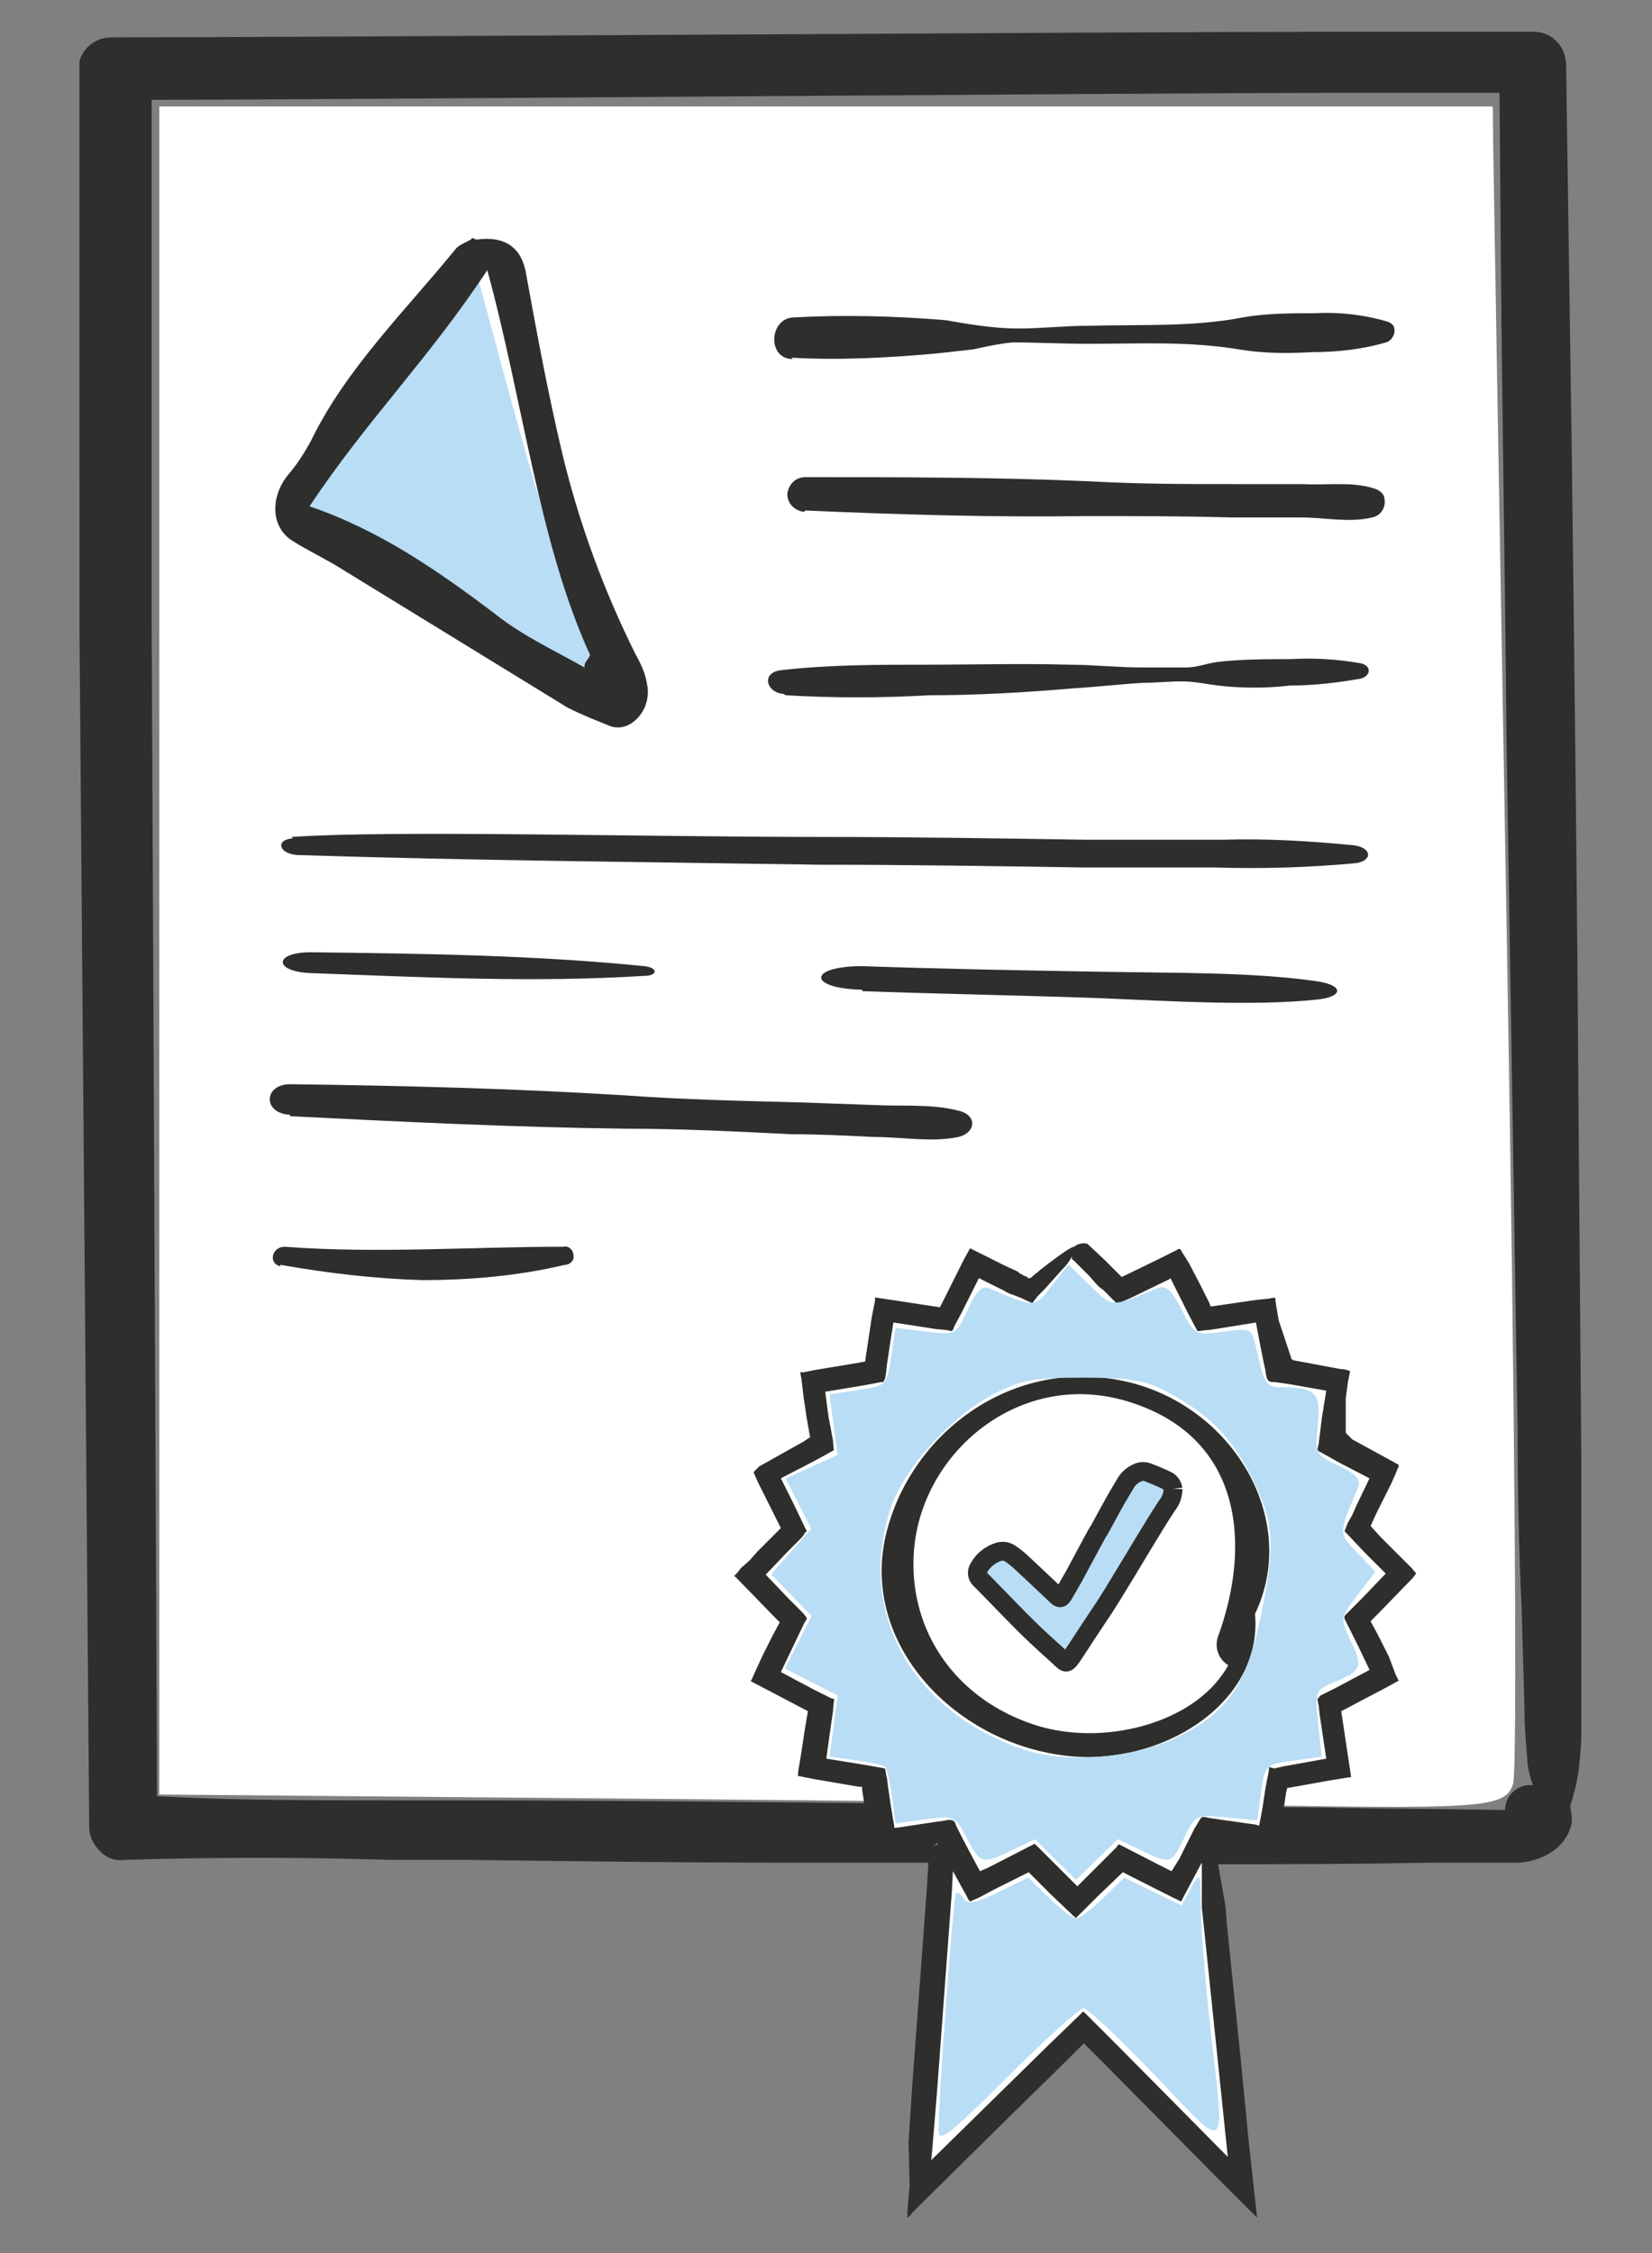
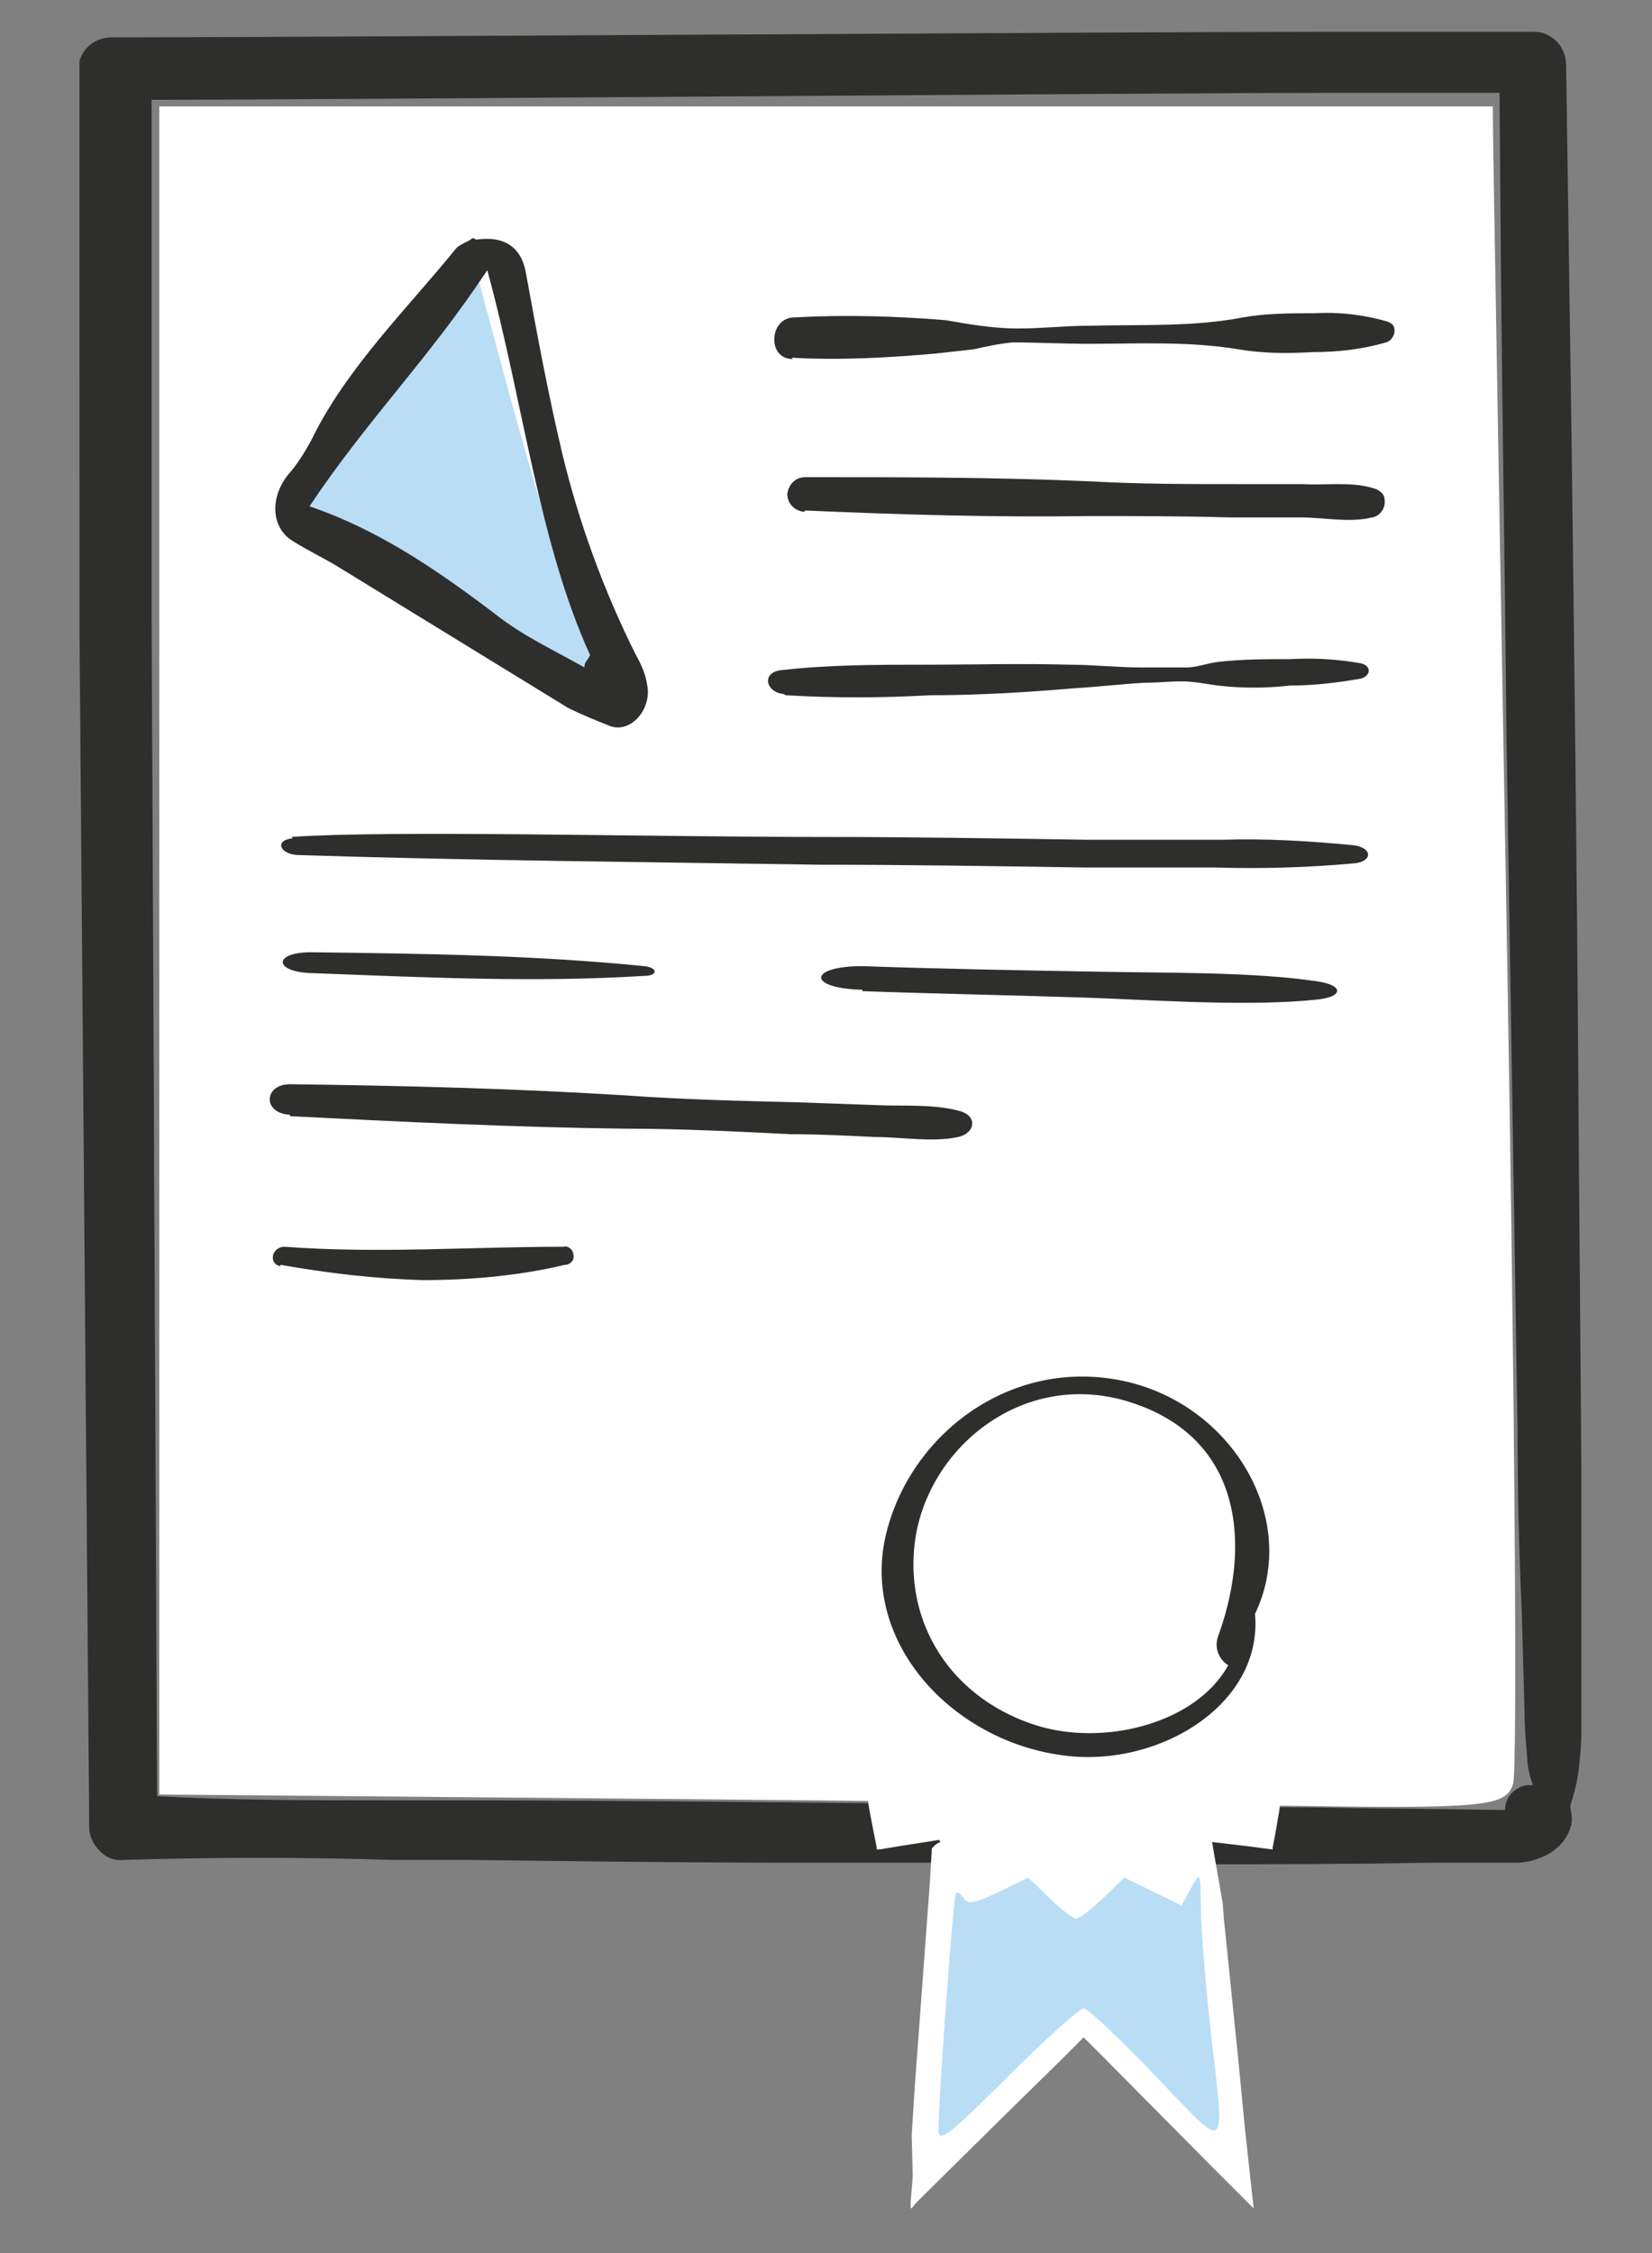
<svg xmlns="http://www.w3.org/2000/svg" xmlns:ns1="http://www.inkscape.org/namespaces/inkscape" xmlns:ns2="http://sodipodi.sourceforge.net/DTD/sodipodi-0.dtd" width="55mm" height="75mm" viewBox="0 0 55 75" version="1.1" id="svg1" xml:space="preserve" ns1:version="1.3.2 (091e20e, 2023-11-25, custom)" ns2:docname="Referenz.svg">
  <rect x="0" y="0" width="55" height="75" fill="#808080" stroke="none" />
  <ns2:namedview id="namedview1" pagecolor="#ffffff" bordercolor="#666666" borderopacity="1.0" ns1:showpageshadow="2" ns1:pageopacity="0.0" ns1:pagecheckerboard="0" ns1:deskcolor="#d1d1d1" ns1:document-units="mm" ns1:zoom="0.97904742" ns1:cx="397.32498" ns1:cy="397.83568" ns1:window-width="2560" ns1:window-height="1334" ns1:window-x="-11" ns1:window-y="-11" ns1:window-maximized="1" ns1:current-layer="layer1" />
  <defs id="defs1">
    <clipPath clipPathUnits="userSpaceOnUse" id="clipPath24">
      <g id="g25">
        <rect x="92.175" y="144.069" width="39.952" height="40.481" id="rect24" style="stroke-width:0.265" />
      </g>
    </clipPath>
    <clipPath clipPathUnits="userSpaceOnUse" id="clipPath21">
      <g id="g22">
        <rect x="92.175" y="144.069" width="39.952" height="40.481" id="rect21" style="stroke-width:0.265" />
      </g>
    </clipPath>
    <clipPath clipPathUnits="userSpaceOnUse" id="clipPath23">
      <g id="g24">
        <rect x="92.175" y="144.069" width="39.952" height="40.481" id="rect23" style="stroke-width:0.265" />
      </g>
    </clipPath>
    <clipPath clipPathUnits="userSpaceOnUse" id="clipPath17">
      <g id="g18">
        <rect x="92.175" y="144.069" width="39.952" height="40.481" id="rect17" style="stroke-width:0.265" />
      </g>
    </clipPath>
    <clipPath clipPathUnits="userSpaceOnUse" id="clipPath16">
      <g id="g17">
        <rect x="92.175" y="144.069" width="39.952" height="40.481" id="rect16" style="stroke-width:0.265" />
      </g>
    </clipPath>
    <clipPath clipPathUnits="userSpaceOnUse" id="clipPath15">
      <g id="g16">
        <rect x="92.175" y="144.069" width="39.952" height="40.481" id="rect15" style="stroke-width:0.265" />
      </g>
    </clipPath>
    <clipPath clipPathUnits="userSpaceOnUse" id="clipPath14">
      <g id="g15">
        <rect x="92.175" y="144.069" width="39.952" height="40.481" id="rect14" style="stroke-width:0.265" />
      </g>
    </clipPath>
    <clipPath clipPathUnits="userSpaceOnUse" id="clipPath13">
      <g id="g14">
        <rect x="92.175" y="144.069" width="39.952" height="40.481" id="rect13" style="stroke-width:0.265" />
      </g>
    </clipPath>
    <clipPath clipPathUnits="userSpaceOnUse" id="clipPath12">
      <g id="g13">
        <rect x="92.175" y="144.069" width="39.952" height="40.481" id="rect12" style="stroke-width:0.265" />
      </g>
    </clipPath>
    <clipPath clipPathUnits="userSpaceOnUse" id="clipPath11">
      <g id="g12">
        <rect x="92.175" y="144.069" width="39.952" height="40.481" id="rect11" style="stroke-width:0.265" />
      </g>
    </clipPath>
    <clipPath clipPathUnits="userSpaceOnUse" id="clipPath10">
      <g id="g11">
        <rect x="92.175" y="144.069" width="39.952" height="40.481" id="rect10" style="stroke-width:0.265" />
      </g>
    </clipPath>
    <clipPath clipPathUnits="userSpaceOnUse" id="clipPath9">
      <g id="g10">
        <rect x="92.175" y="144.069" width="39.952" height="40.481" id="rect9" style="stroke-width:0.265" />
      </g>
    </clipPath>
    <clipPath clipPathUnits="userSpaceOnUse" id="clipPath8">
      <g id="g9">
        <rect x="92.175" y="144.069" width="39.952" height="40.481" id="rect8" style="stroke-width:0.265" />
      </g>
    </clipPath>
    <clipPath clipPathUnits="userSpaceOnUse" id="clipPath3">
      <g id="g4">
        <rect x="85.147" y="128.209" width="66.19" height="67.067" id="rect3" style="stroke-width:0.438" />
      </g>
    </clipPath>
    <clipPath clipPathUnits="userSpaceOnUse" id="clipPath4">
      <g id="g5">
        <rect x="85.147" y="128.209" width="66.19" height="67.067" id="rect4" style="stroke-width:0.438" />
      </g>
    </clipPath>
    <clipPath clipPathUnits="userSpaceOnUse" id="clipPath5">
      <g id="g6">
        <rect x="85.147" y="128.209" width="66.19" height="67.067" id="rect5" style="stroke-width:0.438" />
      </g>
    </clipPath>
    <clipPath clipPathUnits="userSpaceOnUse" id="clipPath6">
      <g id="g7">
        <rect x="85.147" y="128.209" width="66.19" height="67.067" id="rect6" style="stroke-width:0.438" />
      </g>
    </clipPath>
    <clipPath clipPathUnits="userSpaceOnUse" id="clipPath7">
      <g id="g8">
        <rect x="85.147" y="128.209" width="66.19" height="67.067" id="rect7" style="stroke-width:0.438" />
      </g>
    </clipPath>
    <clipPath clipPathUnits="userSpaceOnUse" id="clipPath18">
      <g id="g19">
        <rect x="85.147" y="128.209" width="66.19" height="67.067" id="rect18" style="stroke-width:0.438" />
      </g>
    </clipPath>
    <clipPath clipPathUnits="userSpaceOnUse" id="clipPath19">
      <g id="g20">
        <rect x="85.147" y="128.209" width="66.19" height="67.067" id="rect19" style="stroke-width:0.438" />
      </g>
    </clipPath>
    <clipPath clipPathUnits="userSpaceOnUse" id="clipPath20">
      <g id="g21">
        <rect x="85.147" y="128.209" width="66.19" height="67.067" id="rect20" style="stroke-width:0.438" />
      </g>
    </clipPath>
    <clipPath clipPathUnits="userSpaceOnUse" id="clipPath22">
      <g id="g23">
        <rect x="85.147" y="128.209" width="66.19" height="67.067" id="rect22" style="stroke-width:0.438" />
      </g>
    </clipPath>
    <clipPath clipPathUnits="userSpaceOnUse" id="clipPath25">
      <g id="g26">
        <rect x="85.147" y="128.209" width="66.19" height="67.067" id="rect25" style="stroke-width:0.438" />
      </g>
    </clipPath>
    <clipPath clipPathUnits="userSpaceOnUse" id="clipPath26">
      <g id="g27">
        <rect x="85.147" y="128.209" width="66.19" height="67.067" id="rect26" style="stroke-width:0.438" />
      </g>
    </clipPath>
    <clipPath clipPathUnits="userSpaceOnUse" id="clipPath27">
      <g id="g28">
        <rect x="85.147" y="128.209" width="66.19" height="67.067" id="rect27" style="stroke-width:0.438" />
      </g>
    </clipPath>
    <clipPath clipPathUnits="userSpaceOnUse" id="clipPath28">
      <g id="g29">
        <rect x="85.147" y="128.209" width="66.19" height="67.067" id="rect28" style="stroke-width:0.438" />
      </g>
    </clipPath>
    <clipPath clipPathUnits="userSpaceOnUse" id="clipPath29">
      <g id="g30">
        <rect x="85.147" y="128.209" width="66.19" height="67.067" id="rect29" style="stroke-width:0.438" />
      </g>
    </clipPath>
    <clipPath clipPathUnits="userSpaceOnUse" id="clipPath30">
      <g id="g31">
        <rect x="85.147" y="128.209" width="66.19" height="67.067" id="rect30" style="stroke-width:0.438" />
      </g>
    </clipPath>
    <clipPath clipPathUnits="userSpaceOnUse" id="clipPath31">
      <g id="g32">
        <rect x="85.147" y="128.209" width="66.19" height="67.067" id="rect31" style="stroke-width:0.438" />
      </g>
    </clipPath>
    <clipPath clipPathUnits="userSpaceOnUse" id="clipPath32">
      <g id="g33">
        <rect x="85.147" y="128.209" width="66.19" height="67.067" id="rect32" style="stroke-width:0.438" />
      </g>
    </clipPath>
    <clipPath clipPathUnits="userSpaceOnUse" id="clipPath33">
      <g id="g34">
        <rect x="85.147" y="128.209" width="66.19" height="67.067" id="rect33" style="stroke-width:0.438" />
      </g>
    </clipPath>
    <clipPath clipPathUnits="userSpaceOnUse" id="clipPath34">
      <g id="g35">
        <rect x="85.147" y="128.209" width="66.19" height="67.067" id="rect34" style="stroke-width:0.438" />
      </g>
    </clipPath>
    <clipPath clipPathUnits="userSpaceOnUse" id="clipPath35">
      <g id="g36">
        <rect x="85.147" y="128.209" width="66.19" height="67.067" id="rect35" style="stroke-width:0.438" />
      </g>
    </clipPath>
    <clipPath clipPathUnits="userSpaceOnUse" id="clipPath36">
      <g id="g37">
        <rect x="85.147" y="128.209" width="66.19" height="67.067" id="rect36" style="stroke-width:0.438" />
      </g>
    </clipPath>
    <clipPath clipPathUnits="userSpaceOnUse" id="clipPath37">
      <g id="g38">
        <rect x="85.147" y="128.209" width="66.19" height="67.067" id="rect37" style="stroke-width:0.438" />
      </g>
    </clipPath>
    <clipPath clipPathUnits="userSpaceOnUse" id="clipPath38">
      <g id="g39">
        <rect x="85.147" y="128.209" width="66.19" height="67.067" id="rect38" style="stroke-width:0.438" />
      </g>
    </clipPath>
    <style id="style1">
      .cls-1 {
        fill: #2e2e2d;
      }

      .cls-2 {
        fill: #b9ddf5;
      }

      .cls-3 {
        fill: #fff;
      }

      .cls-4 {
        fill: #a3a3a3;
      }
    </style>
    <style id="style1-9">
      .cls-1 {
        fill: #2e2e2d;
      }

      .cls-2 {
        fill: #b9ddf5;
      }

      .cls-3 {
        fill: #fff;
      }

      .cls-4 {
        fill: #a3a3a3;
      }
    </style>
    <style id="style1-3">
      .cls-1 {
        fill: #2e2e2d;
      }

      .cls-2 {
        fill: #b9ddf5;
      }
    </style>
  </defs>
  <g ns1:label="Ebene 1" ns1:groupmode="layer" id="layer1">
    <g id="g43" transform="translate(-15.456,-13.353)">
      <g id="g42" transform="matrix(1.745,0,0,1.745,-13.485,-10.735)">
        <g id="g41">
          <path class="cls-1" d="m 19.478,15.708 c 3.36,0 19.05,-0.132 22.357,-0.132 h 3.36 c 0,0 0.026,3.281 0.026,3.281 0.026,2.963 0.079,5.953 0.106,8.943 l 0.212,13.282 c 0,1.138 0.026,2.302 0.079,3.44 l 0.053,1.905 c 0,0.318 0.026,0.609 0.053,0.926 0,0.159 0.053,0.344 0.106,0.503 -0.079,0 -0.185,0 -0.265,0.053 -0.159,0.079 -0.265,0.238 -0.265,0.423 v 0 c 0,0 -1.958,-0.026 -1.958,-0.026 -0.714,0 -1.429,-0.026 -2.117,-0.026 l -5.212,-0.053 c -3.545,-0.026 -7.144,-0.079 -10.795,-0.079 h -1.244 c -1.429,0 -2.937,0 -4.392,-0.079 L 19.478,25.603 c 0,-0.132 0,-9.842 0,-9.842 m -1.376,9.604 c 0,0.159 0,0.344 0,0.503 l 0.185,22.781 c 0,0.185 0.079,0.344 0.212,0.476 0.106,0.106 0.265,0.185 0.45,0.159 1.72,-0.053 3.44,-0.053 5.106,0 h 1.482 c 2.064,0.026 4.101,0.053 6.138,0.053 h 3.069 c 3.016,0.026 6.165,0.053 9.207,0 0.159,0 0.318,0 0.503,0 0.37,0 0.741,0 1.111,0 0.397,-0.026 0.847,-0.238 0.979,-0.661 0.053,-0.132 0.026,-0.265 0,-0.397 0,0 0,0 0,0 0,-0.079 0.053,-0.159 0.053,-0.212 0.053,-0.159 0.079,-0.318 0.106,-0.476 0.026,-0.238 0.053,-0.503 0.053,-0.741 V 46.717 c 0,-0.37 0,-0.767 0,-1.138 v -0.556 c 0,-1.085 0,-2.17 0,-3.254 l -0.053,-6.588 C 46.677,30.868 46.624,26.556 46.571,22.296 l -0.106,-7.25 c 0,-0.344 -0.265,-0.635 -0.609,-0.635 h -4.154 c -3.387,0 -19.553,0.106 -22.992,0.106 v 0 c -0.291,0 -0.529,0.185 -0.609,0.45" id="path1" style="stroke-width:0.265" />
          <path style="fill:#ffffff;fill-opacity:1;stroke-width:3.339" d="M 106.481,181.555 74.052,181.27 V 120.511 59.752 h 48.006 48.006 l 0.02,2.298 c 0.011,1.264 0.469,28.025 1.018,59.468 0.549,31.444 0.739,57.987 0.422,58.986 -0.524,1.652 -2.018,1.794 -16.595,1.575 -8.81,-0.132 -30.611,-0.369 -48.448,-0.525 z" id="path41" transform="scale(0.265)" />
        </g>
        <g id="g12-7" transform="matrix(0.265,0,0,0.265,11.89,11.75)">
          <path class="cls-2" d="m 59.5,58 c 0,-0.3 1.7,0 2,-0.2 0,0 0,0 0,-0.2 -3.9,-8.8 -6.8,-20.4 -9.6,-30.7 -4.6,7 -9.1,11.6 -13.6,18.4 5.3,1.9 9.8,5 14.2,8.4 1.7,1.5 4.8,2.9 7.2,4.1 0,0 0,0.2 0,0.2 z" id="path2" />
          <g id="g11-2">
            <path class="cls-1" d="m 74.7,33.5 c 3.5,0.2 7,0 10.4,-0.3 0.9,-0.1 1.8,-0.2 2.7,-0.3 0.9,-0.2 1.8,-0.4 2.8,-0.5 1.8,0 3.7,0.1 5.5,0.1 3.6,0 7.2,-0.2 10.8,0.4 1.8,0.3 3.5,0.3 5.3,0.2 1.8,0 3.6,-0.2 5.3,-0.7 0.4,-0.1 0.7,-0.6 0.6,-1 0,-0.2 -0.2,-0.4 -0.5,-0.5 -1.7,-0.5 -3.5,-0.7 -5.2,-0.6 -1.7,0 -3.5,0 -5.2,0.3 -3.6,0.7 -7.3,0.5 -11,0.6 -1.8,0 -3.5,0.2 -5.2,0.2 -1.7,0 -3.5,-0.3 -5.2,-0.6 -3.6,-0.3 -7.3,-0.4 -10.9,-0.2 -1.8,0 -2,3 -0.1,3" id="path3" />
            <path class="cls-1" d="m 75.7,44.5 c 6.8,0.3 13.6,0.5 20.4,0.4 3.4,0 6.8,0 10.2,0.1 1.7,0 3.4,0 5.1,0 1.6,0 3.5,0.4 5.1,0 0.6,-0.1 1,-0.7 0.9,-1.3 0,-0.4 -0.4,-0.7 -0.8,-0.8 -1.6,-0.5 -3.4,-0.2 -5.1,-0.3 -1.6,0 -3.2,0 -4.8,0 -3.5,0 -7,0 -10.5,-0.2 -6.9,-0.3 -13.7,-0.3 -20.5,-0.3 -0.7,0 -1.2,0.5 -1.3,1.2 0,0.7 0.5,1.2 1.2,1.3" id="path4" />
            <path class="cls-1" d="m 38.6,88.1 c 8,0.4 16,0.8 24.1,0.9 4,0 8,0.2 12,0.4 2,0 4,0.1 6,0.2 2,0 4.1,0.4 6,0 1.3,-0.3 1.4,-1.6 0,-1.9 -1.9,-0.5 -4.1,-0.3 -6,-0.4 L 75.1,87.1 C 71,87 66.8,86.9 62.7,86.6 54.6,86.1 46.6,85.9 38.6,85.8 c -1.9,0 -2,2.1 0,2.2" id="path5" />
            <path class="cls-1" d="m 40.1,77.8 c 8.1,0.3 16,0.7 24,0.2 1,0 1,-0.6 0,-0.7 -8,-0.8 -15.9,-0.9 -24,-1 -2.7,0 -2.7,1.4 0,1.5" id="path6" />
            <path class="cls-1" d="m 79.8,79.1 c 5.6,0.2 11.3,0.3 17,0.5 5,0.2 11.1,0.6 15.8,0.1 1.8,-0.2 1.9,-1 0,-1.3 -4.7,-0.7 -10.8,-0.6 -15.8,-0.7 -5.7,-0.1 -11.3,-0.2 -17,-0.4 -3.9,0 -4,1.6 0,1.7" id="path7" />
            <path class="cls-1" d="m 74.3,57.8 c 3.4,0.2 6.9,0.2 10.3,0 3.5,0 6.9,-0.2 10.4,-0.5 1.7,-0.1 3.4,-0.3 5.1,-0.4 0.9,0 1.8,-0.1 2.7,-0.1 0.9,0 1.8,0.2 2.6,0.3 1.7,0.2 3.5,0.2 5.2,0 1.7,0 3.4,-0.2 5.1,-0.5 0.7,-0.2 0.8,-0.9 0,-1.1 -1.7,-0.3 -3.4,-0.4 -5.1,-0.3 -1.7,0 -3.5,0 -5.2,0.2 -0.8,0.1 -1.5,0.4 -2.3,0.4 -1,0 -2,0 -3.1,0 -1.8,0 -3.6,-0.2 -5.3,-0.2 -3.5,-0.1 -6.9,0 -10.4,0 -3.5,0 -6.9,0 -10.4,0.4 -1.4,0.2 -1,1.6 0.2,1.7" id="path8" />
            <path class="cls-1" d="m 38.8,68.1 c -1.3,0.1 -1,1.1 0.3,1.2 12.5,0.4 25,0.5 37.7,0.7 6.3,0 12.7,0.1 19.1,0.2 3.1,0 6.3,0 9.4,0 3.3,0.1 6.6,0 9.9,-0.3 1.3,-0.1 1.4,-1.1 0,-1.3 -3.1,-0.3 -6.3,-0.5 -9.4,-0.4 H 95.9 C 89.5,68.1 83.1,68 76.8,68 64.1,68 45.9,67.5 38.7,68" id="path9" />
            <path class="cls-1" d="m 37.9,98.8 c 3.4,0.6 6.8,1 10.2,1.1 3.5,0 6.9,-0.3 10.3,-1.1 0.4,0 0.7,-0.4 0.6,-0.7 0,-0.4 -0.4,-0.7 -0.7,-0.6 0,0 0,0 0,0 -6.7,0 -13.4,0.5 -20.1,0 -0.9,0 -1.2,1.2 -0.3,1.4" id="path10" />
            <path class="cls-1" d="m 59.8,55.7 c 0,-0.3 0.3,-0.5 0.4,-0.8 -3.7,-8.1 -4.8,-18.2 -7.4,-27.7 -4.3,6.5 -8.6,10.7 -12.8,17 5,1.7 9.2,4.6 13.3,7.7 2,1.6 4.2,2.6 6.5,3.9 v 0 z M 52,25 c 2.1,-0.3 3.3,0.6 3.6,2.5 0.8,4.4 1.6,8.7 2.6,12.9 1.2,5 3,9.9 5.3,14.5 0.4,0.7 0.7,1.4 0.8,2.1 0.4,1.8 -1.2,3.6 -2.7,3 -1,-0.4 -2,-0.8 -3,-1.3 l -16.3,-10 c -1.1,-0.7 -2.4,-1.3 -3.5,-2 -1.5,-0.9 -1.7,-3 -0.4,-4.7 0.7,-0.8 1.2,-1.6 1.7,-2.5 2.5,-5.2 7,-9.6 10.4,-13.8 0.3,-0.4 1.1,-0.6 1.2,-0.8 h 0.1 z" id="path11" />
          </g>
        </g>
      </g>
      <g id="g1" transform="translate(-69.723,-82.155)">
        <g id="g2" transform="matrix(0.209,0,0,0.209,109.627,136.901)">
          <path id="Pfad_52491" data-name="Pfad 52491" d="m 100.882,58.611 5.582,-5.75 0.505,-0.676 c 0,-0.17 -0.338,-0.34 -0.505,-0.676 l -5.074,-5.074 -1.524,-1.694 0.846,-1.859 2.369,-4.736 0.676,-1.521 0.338,-0.846 0.17,-0.338 c 0,-0.17 0,-0.17 -0.17,-0.34 l -7.1,-3.888 -1.017,-1.013 v -5.414 l 0.338,-2.535 0.338,-1.694 A 4.058,4.058 0 0 0 95.133,20.219 L 87.862,18.865 87.522,18.697 85.493,12.61 84.985,9.565 C 85.155,8.719 84.309,9.227 83.802,9.227 l -1.691,0.17 -6.935,1.013 H 74.838 L 74.668,9.902 73.145,6.862 71.453,3.647 70.607,2.293 C 70.269,1.955 70.269,1.11 69.594,1.617 l -2.707,1.354 -5.92,2.875 -2.7,-2.707 -2.541,-2.367 A 0.593,0.593 0 0 0 55.388,0.6 2.446,2.446 0 0 0 53.527,1.108 c -0.338,0 -1.354,0.676 -3.213,2.029 -0.678,0.508 -1.354,1.016 -2.2,1.691 -0.34,0.34 -0.678,0.508 -1.016,0.846 -0.168,0.17 -0.338,0.34 -0.508,0.34 h -0.335 v -0.17 c -0.17,0 -0.34,-0.17 -0.508,-0.17 C 45.239,5.336 45.071,5.336 44.901,5.166 L 44.732,5 42.532,3.984 38.475,1.956 37.799,1.616 c -0.168,0 -0.508,-0.505 -0.676,0 L 36.277,3.14 32.9,9.9 32.562,10.576 25.962,9.563 22.577,9.058 H 22.409 V 9.563 L 22.241,10.409 21.9,12.1 20.887,18.863 v 0.17 l -0.848,0.17 -7.1,1.183 -1.691,0.338 H 10.74 v 0.17 l 0.17,0.846 0.338,2.875 0.505,3.385 0.505,2.875 -1.013,0.676 -6.935,3.889 -0.843,0.846 v 0.168 l 0.676,1.524 3.55,7.1 -0.168,0.17 L 6.342,46.433 3.975,48.8 2.789,50.156 1.438,51.34 0.93,52.016 0.422,52.521 a 0.167,0.167 0 0 0 0.17,0.17 l 5.75,5.92 1.183,1.183 -1.183,2.2 -1.522,3.044 -1.02,2.199 -0.676,1.521 c -0.338,0.338 0.168,0.338 0.338,0.508 l 0.678,0.338 6.763,3.553 c 1.354,0.676 0.846,0.505 1.016,0.505 l -0.508,3.045 -0.508,3.383 -0.503,3.043 v 0.338 c 0,0.17 -0.168,0.34 0,0.34 l 0.846,0.168 1.694,0.34 6.932,1.181 h 0.508 v 0.338 l 0.508,3.383 0.676,3.553 0.338,1.691 0.17,0.846 v 0.338 h 0.505 l 3.045,-0.508 6.425,-1.013 0.17,0.338 a 3.042,3.042 0 0 0 -1.186,0.846 l -0.168,0.168 -0.338,5.752 -2.369,31.963 -0.505,7.949 0.17,6.6 -0.34,4.058 v 1.016 c 0.17,0 0.508,-0.34 0.676,-0.676 l 1.354,-1.354 13.7,-13.531 8.789,-8.628 3.045,-3.045 3.213,3.215 17.592,17.756 6.257,6.257 v -0.168 l -0.338,-3.045 -1.013,-9.3 -1.183,-12.175 -2.2,-21.48 -0.17,-2.367 c 0,0 -1.691,-9.64 -1.691,-9.808 l 5.75,0.676 c 0,0 3.72,0.505 3.891,0.505 v -0.34 l 0.338,-1.691 0.676,-3.891 0.508,-3.38 0.17,-0.678 h 0.168 l 6.6,-1.183 3.215,-0.508 L 95.3,73.833 v -0.17 l 0.678,-0.338 6.425,-3.383 1.524,-0.846 0.338,-0.168 c 0,-0.17 -0.17,-0.17 -0.17,-0.34 l -0.338,-0.676 -1.013,-2.7 -1.521,-3.045 -1.354,-2.537 z" transform="translate(0.603,0.861)" fill="#ffffff" />
-           <path id="Pfad_52492" data-name="Pfad 52492" d="m 102.394,59.124 5.689,-5.859 0.515,-0.69 c 0,-0.173 -0.345,-0.345 -0.515,-0.688 l -5.174,-5.174 -1.55,-1.723 0.863,-1.9 2.413,-4.829 0.688,-1.55 0.345,-0.863 0.173,-0.345 c 0,-0.17 0,-0.17 -0.173,-0.345 L 98.428,31.2 97.4,30.165 v -5.514 l 0.345,-2.586 0.345,-1.725 a 4.168,4.168 0 0 0 -1.553,-0.345 l -7.412,-1.378 -0.345,-0.173 -2.068,-6.2 -0.518,-3.1 C 86.367,8.281 85.506,8.799 84.986,8.799 L 83.263,8.972 76.191,10 H 75.846 L 75.673,9.482 74.123,6.382 72.4,3.1 71.537,1.72 C 71.192,1.375 71.192,0.512 70.504,1.032 L 67.746,2.413 61.712,5.344 58.954,2.586 56.368,0.173 A 0.6,0.6 0 0 0 56.023,0 a 2.486,2.486 0 0 0 -1.9,0.518 c -0.345,0 -1.38,0.69 -3.276,2.068 -0.69,0.518 -1.38,1.035 -2.243,1.725 -0.345,0.345 -0.688,0.515 -1.033,0.86 -0.173,0.173 -0.345,0.345 -0.518,0.345 H 46.71 V 5.346 C 46.537,5.346 46.365,5.171 46.192,5.171 45.674,4.826 45.502,4.826 45.329,4.653 L 45.156,4.48 42.923,3.446 38.787,1.378 38.097,1.033 c -0.173,0 -0.518,-0.515 -0.688,0 L 36.546,2.586 33.1,9.48 32.755,10.168 26.031,9.135 22.583,8.617 H 22.41 V 9.135 L 22.238,10 21.893,11.725 20.86,18.617 v 0.17 l -0.865,0.175 -7.239,1.205 -1.723,0.345 h -0.518 v 0.173 l 0.173,0.863 0.345,2.931 0.515,3.446 0.518,2.931 -1.033,0.69 -7.07,3.962 -0.86,0.86 v 0.173 l 0.688,1.55 3.621,7.239 -0.173,0.173 -1.205,1.21 -2.413,2.414 -1.208,1.38 -1.378,1.205 -0.518,0.69 L 0,52.918 a 0.169,0.169 0 0 0 0.173,0.173 l 5.861,6.034 1.208,1.208 -1.208,2.239 -1.553,3.1 -1.033,2.244 -0.69,1.55 c -0.345,0.345 0.173,0.345 0.345,0.518 l 0.69,0.345 6.894,3.621 c 1.38,0.69 0.863,0.518 1.035,0.518 l -0.518,3.1 -0.518,3.448 -0.518,3.1 v 0.345 c 0,0.17 -0.17,0.345 0,0.345 l 0.863,0.17 1.725,0.345 7.067,1.208 h 0.518 v 0.345 l 0.518,3.448 0.688,3.621 0.345,1.723 0.173,0.863 v 0.343 h 0.518 l 3.1,-0.515 6.552,-1.035 0.173,0.345 A 3.1,3.1 0 0 0 31.2,96.53 l -0.173,0.173 -0.345,5.859 -2.413,32.58 -0.518,8.1 0.175,6.722 -0.345,4.138 v 1.033 c 0.17,0 0.515,-0.345 0.688,-0.688 l 1.38,-1.38 13.961,-13.787 8.965,-8.79 3.1,-3.1 3.273,3.276 17.927,18.1 6.379,6.379 v -0.173 l -0.345,-3.1 -1.033,-9.482 -1.205,-12.413 -2.243,-21.89 -0.173,-2.413 c 0,0 -1.723,-9.827 -1.723,-10 l 5.861,0.688 c 0,0 3.791,0.518 3.963,0.518 v -0.35 l 0.345,-1.725 0.688,-3.963 0.518,-3.446 0.173,-0.69 h 0.173 L 94.978,85.5 98.254,84.982 96.7,74.64 v -0.173 l 0.688,-0.345 6.552,-3.448 1.55,-0.86 0.345,-0.173 c 0,-0.173 -0.17,-0.173 -0.17,-0.345 l -0.345,-0.69 -1.033,-2.758 -1.553,-3.1 -1.378,-2.586 z M 78.606,145.487 61.369,128.075 55.85,122.559 c -0.17,0 -0.17,-0.345 -0.345,-0.173 l -0.345,0.345 -5.343,5.169 -8.962,8.792 -9.483,9.308 0.173,-1.9 0.688,-8.274 2.416,-32.58 0.17,-3.276 1.9,3.448 c 0.345,0.518 0.515,1.208 0.86,1.378 l 1.553,-0.688 2.241,-1.208 5.516,-2.758 3.621,3.621 3.621,3.448 c 0.173,0 0.173,0.345 0.345,0.17 l 3.448,-3.446 3.963,-3.793 c 0,0 9.135,4.656 9.307,4.656 l 0.345,-0.69 2.929,-5.508 v 7.067 z m 18.617,-85.673 0.173,0.345 0.345,0.69 1.723,3.451 1.725,3.621 -5.516,2.931 -2.413,1.208 -0.175,0.343 a 0.167,0.167 0 0 0 -0.17,0.173 v 0.173 l 0.17,0.86 0.173,1.553 1.035,6.894 -6.724,1.208 -1.55,0.345 -0.69,-0.173 h -0.17 v 0.518 l -0.518,2.583 -0.518,3.448 -0.523,2.752 -0.515,-0.173 -7.242,-1.033 -0.86,-0.173 H 74.47 a 0.169,0.169 0 0 1 -0.173,0.173 l -1.035,1.723 -2.413,4.829 -1.208,1.9 -1.033,-0.518 -7.068,-3.625 c -0.345,-0.345 -0.518,0.173 -0.688,0.345 l -6.206,6.206 -6.552,-6.551 c -0.173,0 -0.173,-0.345 -0.345,-0.173 l -0.69,0.345 -6.722,3.448 -1.208,0.518 -1.205,-2.243 -1.55,-2.928 -1.035,-2.068 c -0.345,-1.553 -1.725,-0.69 -2.758,-0.69 l -6.894,1.035 H 25.514 L 25,89.981 24.482,86.533 24.312,85.155 c -0.173,-0.518 -0.173,-1.208 -0.345,-1.55 l -2.931,-0.518 -6.379,-1.035 0.518,-3.791 0.518,-3.621 0.173,-1.725 c 0,-0.17 0.17,-0.345 0,-0.345 l -0.518,-0.173 -2.758,-1.378 -5.176,-2.76 3.791,-7.927 a 1.308,1.308 0 0 0 0.345,-0.69 L 11.032,58.954 8.62,56.538 5,52.747 l 3.448,-3.621 2.241,-2.243 0.518,-0.688 c 0,-0.173 0.17,-0.173 0.345,-0.345 l -0.173,-0.345 -1.9,-3.963 -2.067,-4.142 5,-2.583 1.9,-1.035 1.55,-0.863 L 15.686,31.2 15,27.579 l -0.518,-3.963 6.206,-1.035 2.758,-0.515 h 0.345 c 0,-0.173 0,-0.345 0.17,-0.345 l 0.173,-0.863 0.173,-1.55 0.518,-3.448 0.515,-3.276 6.724,1.035 1.723,0.17 0.863,0.173 a 1.31,1.31 0 0 0 0.345,-0.688 l 1.205,-2.244 1.55,-3.1 1.208,-2.413 0.69,0.345 3.452,1.722 a 1.889,1.889 0 0 0 0.69,0.345 c 0.17,0.173 0.515,0.173 0.863,0.345 0.348,0.172 0.515,0.173 0.86,0.345 0.518,0.173 1.035,0.518 1.553,0.69 l 0.345,0.173 c 0.17,0 0.17,-0.173 0.345,-0.348 L 48.271,8.446 49.3,7.412 c 1.55,-1.723 3.1,-3.446 2.931,-3.273 a 8.1,8.1 0 0 0 1.55,-2.07 v 0.345 c 0,0.173 0,0.173 0.173,0.173 l 2.586,2.586 1.205,1.378 0.345,0.345 0.69,0.518 2.241,2.241 0.69,-0.345 1.55,-0.688 6.039,-2.933 0.173,-0.173 2.927,5.862 1.378,2.586 c 0.518,0 1.035,-0.173 1.725,-0.173 l 1.205,-0.173 6.379,-1.033 0.688,3.618 0.69,3.448 c 0.345,1.033 0,2.586 1.55,2.413 l 2.413,0.345 5.861,1.035 -0.689,4.31 -0.518,4.138 -0.173,0.858 c -0.17,0.173 0.173,0.173 0.173,0.345 l 0.345,0.173 3.1,1.723 4.654,2.413 -2.068,4.311 -0.688,1.55 -0.69,1.208 -0.345,0.86 c 0,0.173 -0.345,0.518 0,0.69 l 3.1,3.276 3.276,3.276 -3.793,3.963 -2.586,2.586 c -0.337,0.345 -0.164,0.518 -0.164,0.69 z" fill="#2e2e2d" />
-           <path id="Pfad_52493" data-name="Pfad 52493" d="m 48.285,19.193 a 4.191,4.191 0 0 1 -0.889,2.552 c -2.349,3.45 -8.115,13.445 -10.449,16.91 -1.615,2.394 -3.181,4.814 -4.772,7.225 a 4.735,4.735 0 0 1 -0.469,0.6 c -0.346,0.373 -0.537,0.379 -0.913,0.036 -1.868,-1.716 -3.784,-3.4 -5.578,-5.166 -2.579,-2.546 -5.053,-5.163 -7.6,-7.73 a 1.385,1.385 0 0 1 -0.328,-1.719 5.4,5.4 0 0 1 2.958,-2.6 2.194,2.194 0 0 1 2.116,0.188 13.96,13.96 0 0 1 1.7,1.349 c 1.853,1.719 3.686,3.456 5.521,5.193 0.7,0.663 0.833,0.663 1.307,-0.128 0.507,-0.848 0.979,-1.71 1.48,-2.558 0.17,-0.284 3.793,-7.091 3.993,-7.36 a 1.628,1.628 0 0 0 0.122,-0.17 c 0.824,-1.5 1.63,-3 2.465,-4.495 0.561,-1 1.164,-1.988 1.749,-2.979 a 4,4 0 0 1 1.871,-1.7 2.116,2.116 0 0 1 1.653,-0.113 c 0.979,0.376 1.955,0.773 2.892,1.224 a 1.81,1.81 0 0 1 1.164,1.441" transform="translate(21.595,19.909)" fill="#b9ddf5" stroke="#2e2e2d" stroke-width="3" />
          <path id="Pfad_52494" data-name="Pfad 52494" d="m 14.832,36.15 c -1.12,12.768 6.469,24.029 19.48,28.131 C 44.953,67.642 59.7,64.06 64.868,54.7 A 3.87,3.87 0 0 1 63.274,50.025 C 68.516,35.598 67.274,18.354 48.949,12.713 31.811,7.436 16.19,20.632 14.832,36.15 m 54.3,10.372 C 70.394,60.784 54.292,70.66 39.59,69.178 21.221,67.326 5.945,51.042 10.455,33.431 14.543,17.465 30.679,5.546 48.413,9.478 65.65,13.3 76.313,31.543 69.132,46.522" transform="translate(13.811,12.473)" fill="#2e2e2d" />
        </g>
-         <path style="fill:#b9ddf5;fill-opacity:1;stroke-width:0.697" d="m 120.318,157.41 -0.679,-0.679 -0.76,0.362 c -1.015,0.484 -1.043,0.477 -1.511,-0.396 -0.397,-0.739 -0.431,-0.755 -1.389,-0.624 l -0.982,0.134 -0.119,-0.886 c -0.065,-0.487 -0.167,-0.934 -0.226,-0.993 -0.059,-0.059 -0.5,-0.16 -0.981,-0.224 l -0.874,-0.117 0.135,-1.02 0.135,-1.02 -0.879,-0.449 -0.879,-0.449 0.445,-0.873 0.445,-0.873 -0.673,-0.694 -0.673,-0.694 0.667,-0.759 0.667,-0.759 -0.427,-0.837 -0.427,-0.837 0.865,-0.39 0.865,-0.39 -0.134,-1.01 -0.134,-1.01 0.955,-0.143 c 0.94,-0.141 0.957,-0.158 1.099,-1.106 l 0.144,-0.963 1.011,0.12 c 1.011,0.12 1.011,0.119 1.394,-0.728 0.282,-0.625 0.471,-0.811 0.719,-0.707 1.561,0.657 1.492,0.66 2.078,-0.089 l 0.552,-0.705 0.722,0.7 c 0.764,0.74 0.687,0.738 2.247,0.085 0.274,-0.115 0.464,0.055 0.801,0.715 0.437,0.856 0.452,0.864 1.388,0.736 0.909,-0.125 0.951,-0.106 1.083,0.484 0.278,1.244 0.347,1.36 0.805,1.362 1.193,0.007 1.365,0.177 1.263,1.242 -0.094,0.976 -0.078,1.008 0.693,1.375 0.606,0.289 0.753,0.461 0.635,0.743 -0.648,1.551 -0.647,1.497 -0.015,2.156 l 0.601,0.628 -0.591,0.774 c -0.582,0.764 -0.586,0.785 -0.233,1.523 0.418,0.876 0.371,0.998 -0.524,1.368 -0.655,0.271 -0.667,0.303 -0.555,1.388 l 0.115,1.11 -0.852,0.114 c -1.045,0.14 -1.04,0.135 -1.178,1.165 l -0.112,0.837 -1.033,-0.099 c -1.012,-0.097 -1.04,-0.084 -1.401,0.673 -0.423,0.888 -0.446,0.894 -1.456,0.412 l -0.755,-0.36 -0.698,0.677 -0.698,0.677 z m 4.052,-4.076 c 1.649,-0.808 2.273,-1.679 2.741,-3.832 0.547,-2.515 0.507,-3.275 -0.251,-4.792 -0.691,-1.383 -1.414,-2.115 -2.84,-2.875 -0.717,-0.382 -1.229,-0.468 -2.796,-0.467 -1.669,4.1e-4 -2.06,0.075 -3.007,0.573 -1.381,0.726 -2.929,2.439 -3.368,3.726 -1.184,3.475 0.674,6.849 4.456,8.092 1.405,0.462 3.636,0.275 5.064,-0.424 z" id="path27" />
        <path style="fill:#b9ddf5;fill-opacity:1;stroke-width:0.697" d="m 116.426,166.403 c -0.005,-1.005 0.492,-7.776 0.579,-7.876 0.048,-0.055 0.163,0.023 0.256,0.173 0.132,0.214 0.386,0.168 1.16,-0.208 l 0.991,-0.482 0.703,0.682 c 0.387,0.375 0.79,0.682 0.896,0.682 0.106,0 0.509,-0.307 0.896,-0.682 l 0.703,-0.682 0.954,0.464 0.954,0.464 0.315,-0.581 c 0.309,-0.569 0.316,-0.554 0.328,0.698 0.007,0.703 0.154,2.526 0.326,4.05 0.475,4.2 0.621,4.08 -1.838,1.508 -1.185,-1.24 -2.263,-2.254 -2.394,-2.254 -0.131,0 -1.272,1.029 -2.534,2.288 -1.976,1.97 -2.295,2.214 -2.298,1.758 z" id="path28" />
      </g>
    </g>
  </g>
</svg>